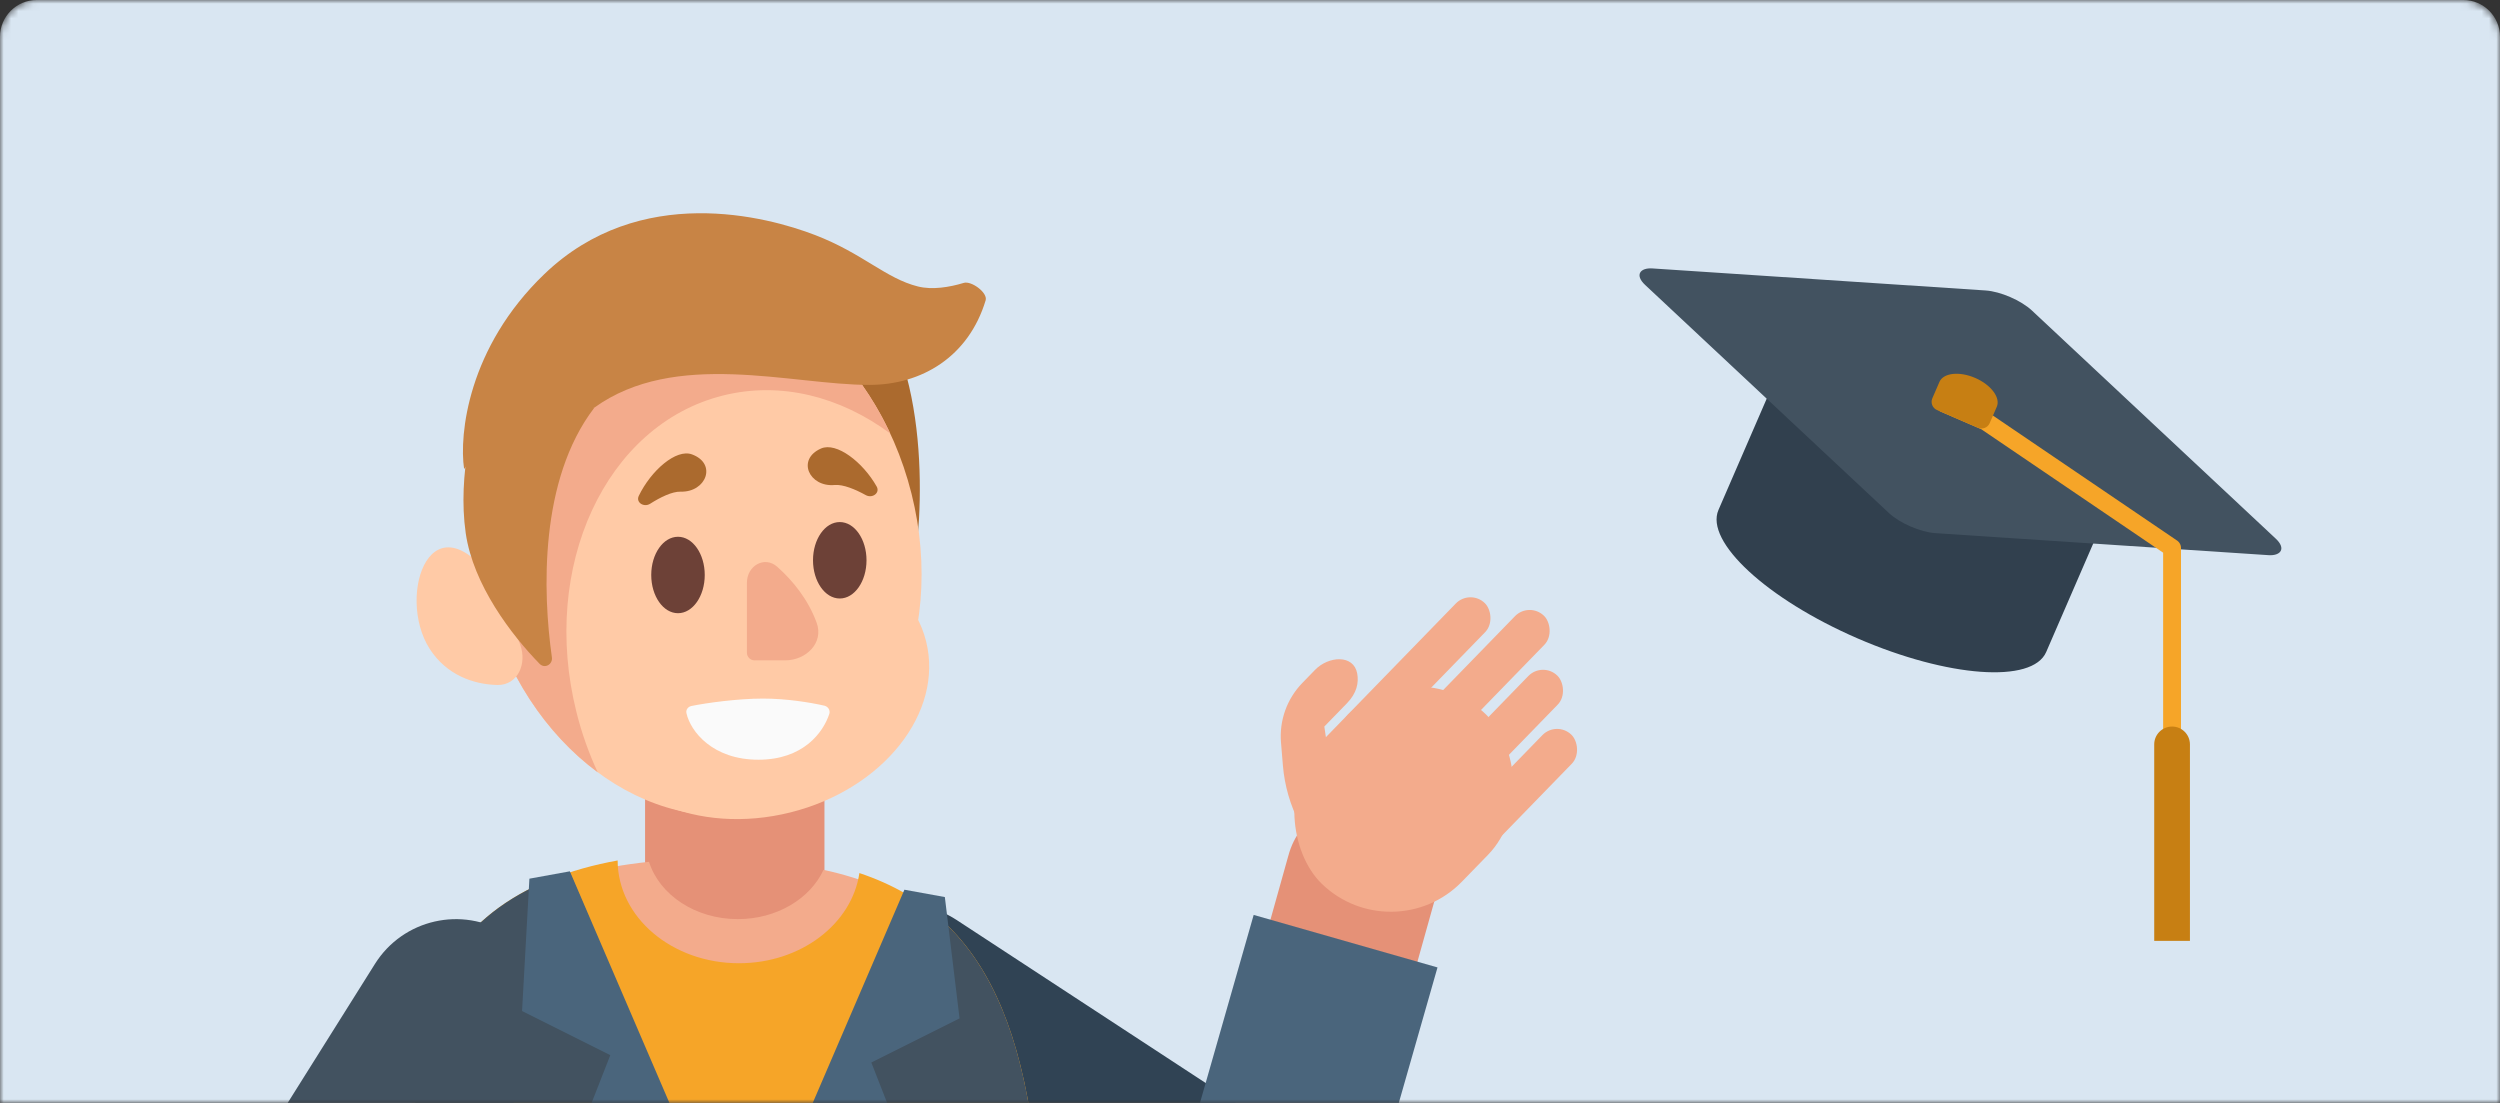
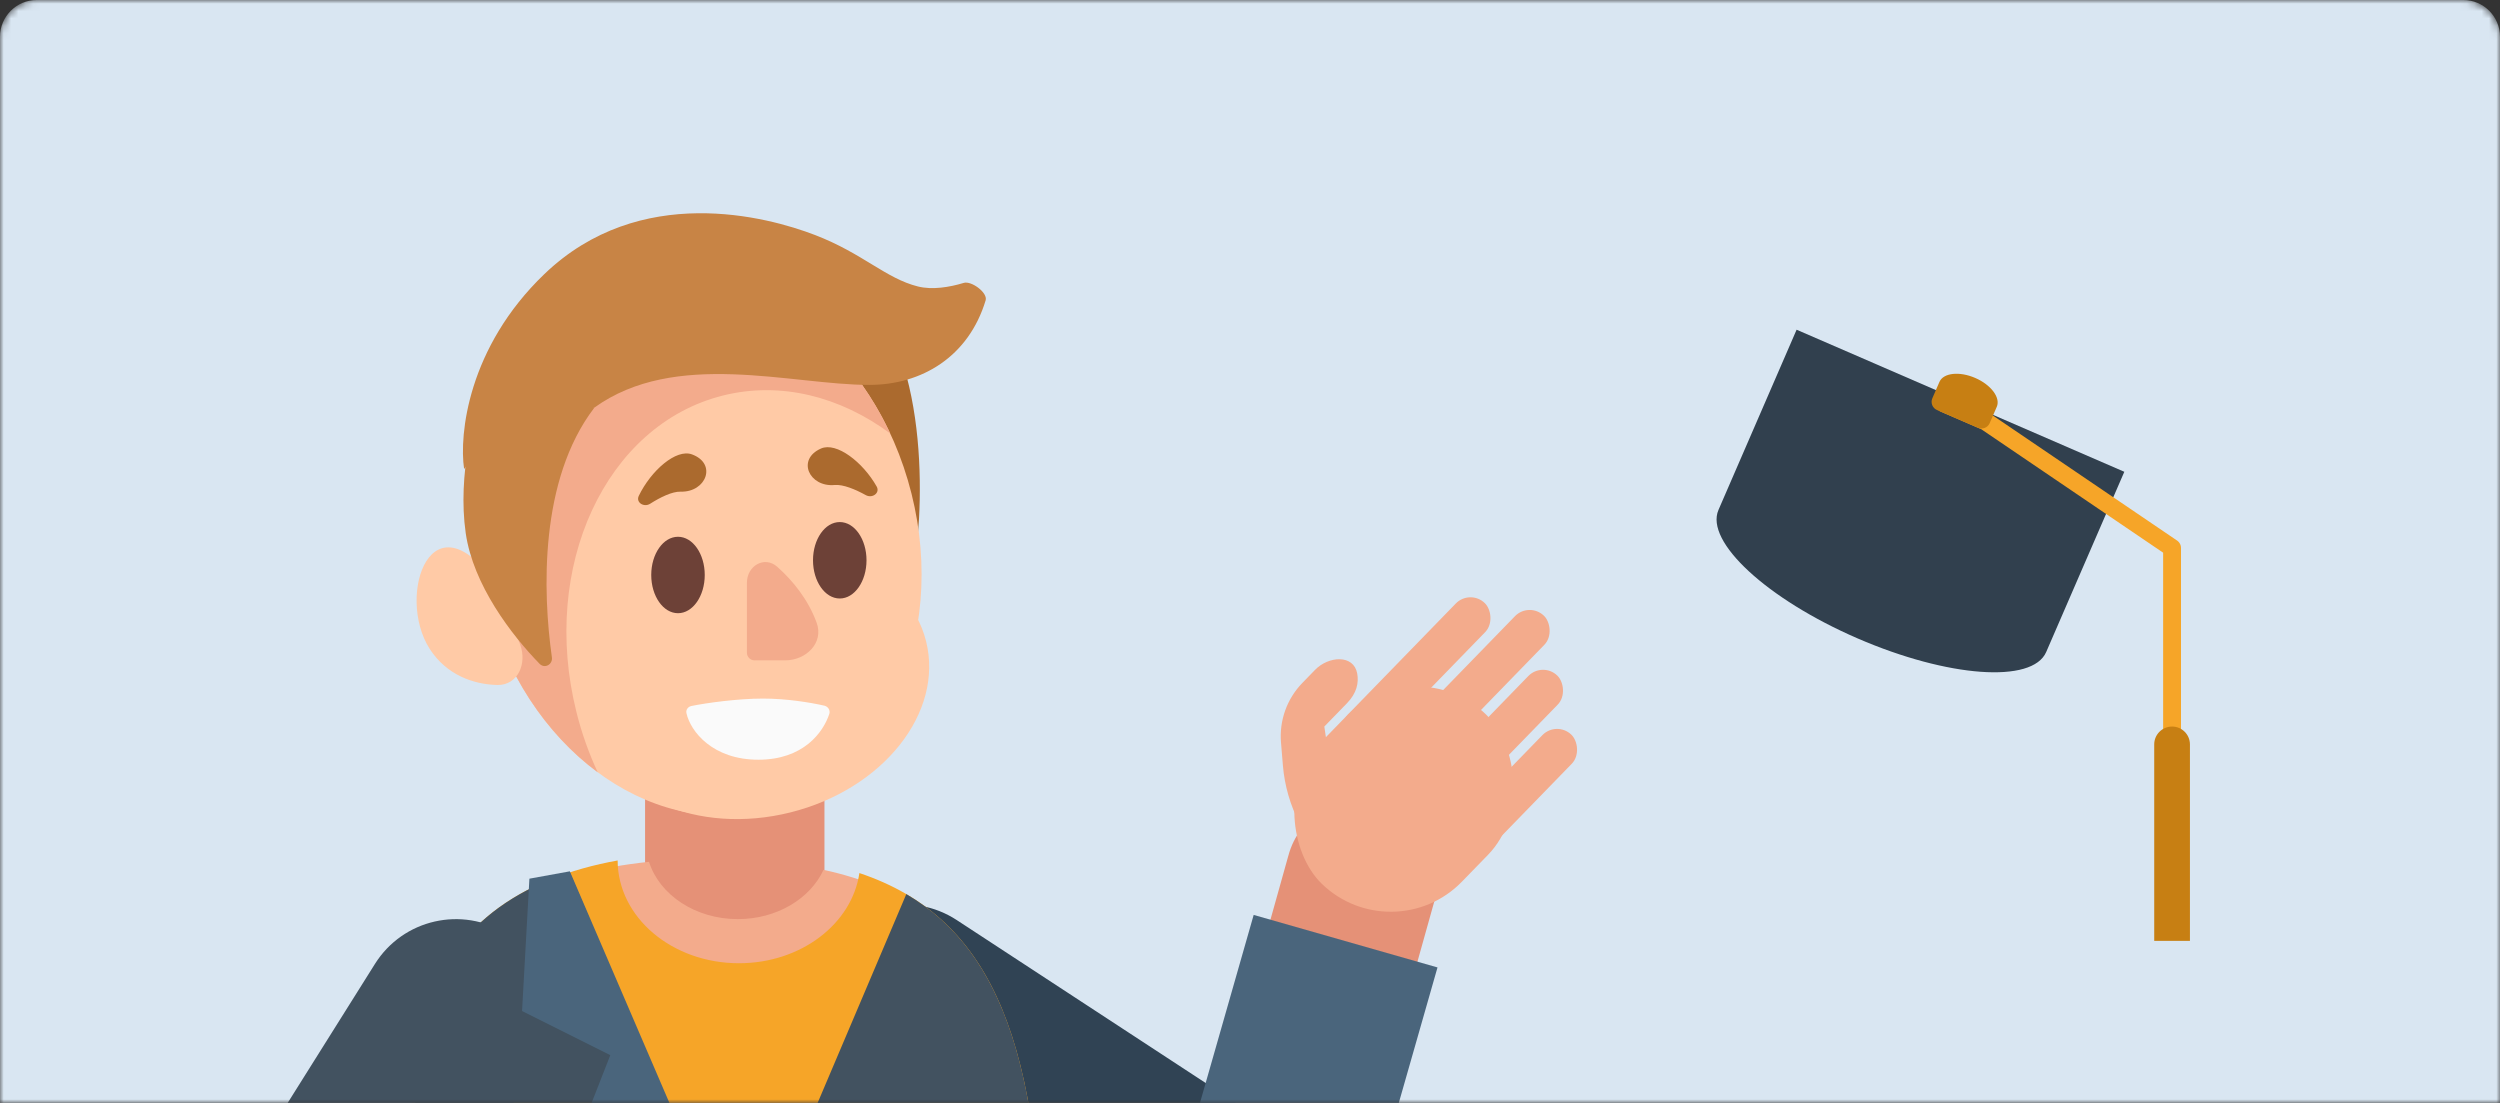
<svg xmlns="http://www.w3.org/2000/svg" width="340" height="150" viewBox="0 0 340 150" fill="none">
  <rect x="0" y="0" width="340" height="150" fill="#333333" stroke="none" />
  <mask id="mask0" mask-type="alpha" maskUnits="userSpaceOnUse" x="0" y="0" width="340" height="150">
    <path d="M0 5C0 2.239 2.239 0 5 0H335C337.761 0 340 2.239 340 5V150H0V5Z" fill="#D9E6F2" />
  </mask>
  <g mask="url(#mask0)">
    <path d="M0 5C0 2.239 2.239 0 5 0H335C337.761 0 340 2.239 340 5V150H0V5Z" fill="#D9E6F2" />
    <path d="M134 142.5L171 170L185.268 119.03" stroke="#E59177" stroke-width="20.791" stroke-linecap="round" stroke-linejoin="round" />
    <path d="M115.883 146.872C109.879 142.942 108.197 134.888 112.127 128.884C116.058 122.879 124.111 121.197 130.116 125.128L115.883 146.872ZM130.116 125.128L185.586 161.435L171.353 183.179L115.883 146.872L130.116 125.128Z" fill="#304354" />
    <path d="M183.5 173.571C181.527 180.475 174.332 184.472 167.429 182.5C160.525 180.527 156.528 173.332 158.5 166.429L183.5 173.571ZM158.5 166.429L170.5 124.429L195.5 131.571L183.5 173.571L158.5 166.429Z" fill="#4A657C" />
    <path fill-rule="evenodd" clip-rule="evenodd" d="M87.73 104.506H112.126V119.72C112.126 119.731 112.126 119.742 112.126 119.753C112.126 123.122 106.665 125.852 99.928 125.852C93.192 125.852 87.731 123.122 87.731 119.754H87.73V104.506Z" fill="#E59177" />
    <path d="M124.325 77.061C125.849 67.404 126.154 45.956 115.176 37.417L104.503 46.566L124.325 77.061Z" fill="#AB6A2E" />
    <ellipse rx="29.775" ry="36.932" transform="matrix(-0.97 0.243 0.243 0.97 95.084 74.372)" fill="#FFCAA6" />
    <ellipse rx="23.537" ry="18.095" transform="matrix(-0.97 0.243 0.243 0.97 103.117 92.932)" fill="#FFCAA6" />
    <path fill-rule="evenodd" clip-rule="evenodd" d="M81.292 105.037C74.305 99.873 68.709 91.634 66.199 81.598C61.249 61.811 70.168 42.535 86.121 38.544C99.745 35.136 114.092 43.978 121.074 58.956C114.284 53.938 106.181 51.825 98.319 53.792C82.366 57.783 73.447 77.058 78.397 96.846C79.119 99.735 80.098 102.476 81.292 105.037Z" fill="#F3AB8C" />
    <ellipse cx="92.207" cy="78.198" rx="3.638" ry="5.198" fill="#6D4137" />
    <ellipse cx="114.207" cy="76.198" rx="3.638" ry="5.198" fill="#6D4137" />
    <path d="M58.44 88.249C53.774 80.991 58.735 66.462 67.84 80.006C67.884 80.072 67.923 80.148 67.951 80.222L70.741 87.661C71.716 90.261 70.407 93.225 67.63 93.158C64.362 93.079 60.71 91.781 58.44 88.249Z" fill="#FFCAA6" />
    <path d="M111.073 84.716C109.916 81.524 107.805 78.948 105.711 77.087C103.978 75.547 101.58 76.943 101.58 79.262V88.769C101.58 89.343 102.045 89.808 102.62 89.808H106.778C109.648 89.808 112.052 87.414 111.073 84.716Z" fill="#F3AB8C" />
    <path d="M94.104 61.795C91.951 61.008 88.54 63.991 86.875 67.438C86.441 68.337 87.578 69.047 88.42 68.51C89.794 67.634 91.418 66.834 92.563 66.866C96.048 66.967 97.555 63.057 94.104 61.795Z" fill="#AB6A2E" />
    <path d="M111.659 60.997C113.758 60.075 117.351 62.837 119.23 66.172C119.72 67.042 118.629 67.823 117.755 67.34C116.328 66.552 114.658 65.856 113.517 65.961C110.045 66.281 108.294 62.474 111.659 60.997Z" fill="#AB6A2E" />
    <path d="M103.757 95.006C100.339 95.006 96.058 95.599 94.034 96.015C93.575 96.11 93.255 96.521 93.355 96.979C93.902 99.481 96.924 103.322 103.139 103.322C109.25 103.322 111.953 99.609 112.782 97.106C112.95 96.598 112.622 96.086 112.101 95.968C110.28 95.555 107.047 95.006 103.757 95.006Z" fill="#FAFAFA" />
    <path d="M75.057 89.399C73.793 80.468 73.36 65.255 80.79 55.504L67.275 51.41C66.768 51.256 66.227 51.505 66.036 51.999C64.483 56.033 62.203 64.566 63.335 72.487C64.344 79.546 69.591 86.397 73.389 90.283C74.075 90.984 75.194 90.371 75.057 89.399Z" fill="#C88445" />
    <path d="M74.033 37.274C63.638 47.254 62.425 59.104 63.118 63.782C66.86 58.792 76.459 55.986 80.79 55.466C91.845 47.462 107.612 52.347 118.213 52.347C125.355 52.347 131.731 48.514 134.047 40.846C134.36 39.809 132.107 38.157 131.071 38.473C129.141 39.06 126.796 39.45 124.845 38.962C120.453 37.864 117.345 34.462 110.845 31.962C104.345 29.462 87.027 24.8 74.033 37.274Z" fill="#C88445" />
    <path fill-rule="evenodd" clip-rule="evenodd" d="M112.002 118.299C110.189 122.22 105.654 125 100.345 125C94.557 125 89.687 121.695 88.265 117.209C75.328 118.518 56.022 124.275 56.022 148.842C56.022 156.567 56.35 165.687 56.699 175.387C57.571 199.639 58.574 227.52 54.907 246.304C54.651 247.615 55.641 248.856 56.977 248.856L139.243 248.856C140.524 248.856 141.503 247.721 141.345 246.449C139.605 232.379 140.584 208.043 141.242 191.687C141.487 185.612 141.687 180.638 141.687 177.7C141.687 139.95 133.939 123.046 112.002 118.299Z" fill="#F3AB8C" />
    <path fill-rule="evenodd" clip-rule="evenodd" d="M116.875 118.735C115.868 125.648 108.92 131 100.5 131C91.396 131 84.014 124.744 84 117.023C71.593 119.263 56.495 126.316 56.495 148.243C56.495 173.548 55.161 234.807 54.892 246.905C54.866 248.071 55.805 249 56.972 249L139.766 249C140.914 249 141.845 248.105 141.845 246.956L141.845 177.315C141.845 142.089 135.222 124.881 116.875 118.735Z" fill="#F6A528" />
    <path fill-rule="evenodd" clip-rule="evenodd" d="M123.259 121.598L101 174L77.486 118.645C66.87 122.111 56.495 130.066 56.495 148.243C56.495 173.548 55.161 234.807 54.892 246.905C54.866 248.071 55.805 249 56.972 249L139.766 249C140.914 249 141.845 248.105 141.845 246.956L141.845 177.315C141.845 146.526 136.785 129.502 123.259 121.598Z" fill="#425260" />
    <path d="M50.995 131.09C54.812 125.012 62.832 123.179 68.91 126.995C74.987 130.812 76.821 138.832 73.005 144.91L50.995 131.09ZM73.005 144.91L46.005 187.91L23.995 174.09L50.995 131.09L73.005 144.91Z" fill="#425260" />
    <path d="M100.5 172L77.5 118.5L72 119.5L71 137.5L83 143.5L78.5 155L100.5 172Z" fill="#4A657C" />
-     <path d="M100 174.5L123 121L128.5 122L130.5 138.5L118.5 144.5L123 156L100 174.5Z" fill="#4A657C" />
    <rect width="32.08" height="26.965" rx="13.483" transform="matrix(-0.697 0.717 0.717 0.697 192.444 87.784)" fill="#F3AB8C" />
    <rect width="26.552" height="5.579" rx="2.79" transform="matrix(-0.697 0.717 0.717 0.697 199.932 80.077)" fill="#F3AB8C" />
    <rect width="27.671" height="5.579" rx="2.79" transform="matrix(-0.697 0.717 0.717 0.697 207.98 81.801)" fill="#F3AB8C" />
    <rect width="23.1" height="5.579" rx="2.79" transform="matrix(-0.697 0.717 0.717 0.697 209.797 89.939)" fill="#F3AB8C" />
    <rect width="20.062" height="5.579" rx="2.79" transform="matrix(-0.697 0.717 0.717 0.697 211.709 97.978)" fill="#F3AB8C" />
    <path d="M176.734 111.953L178.201 114.784L179.217 116.114C180.83 118.224 183.908 118.793 185.337 116.554C186.313 115.024 186.95 113.088 186.529 110.883C185.675 106.424 182.378 104.258 180.837 103.732L180.108 98.81L183.186 95.643C184.527 94.263 184.816 92.85 184.579 91.585C184.091 88.982 180.691 89.205 178.845 91.104L177.12 92.879C175.027 95.034 173.967 97.989 174.216 100.983L174.475 104.108C174.702 106.846 175.47 109.513 176.734 111.953Z" fill="#F3AB8C" />
    <path fill-rule="evenodd" clip-rule="evenodd" d="M288.908 64.163L244.338 44.841L233.727 69.316C233.722 69.329 233.716 69.341 233.711 69.354C231.843 73.662 240.306 81.479 252.614 86.815C264.922 92.151 276.413 92.984 278.28 88.677L278.281 88.677L288.908 64.163Z" fill="#31404E" />
-     <rect width="52.707" height="52.707" rx="3.643" transform="matrix(0.73 0.683 -0.998 -0.066 273.683 39.744)" fill="#425260" />
    <path d="M264.469 54.892L270.04 57.307L295.402 74.522L295.402 110.956" stroke="#F6A528" stroke-width="2.429" stroke-linecap="round" stroke-linejoin="round" />
    <path fill-rule="evenodd" clip-rule="evenodd" d="M263.756 51.956C263.759 51.95 263.761 51.944 263.764 51.938C264.297 50.708 266.476 50.467 268.63 51.401C270.784 52.334 272.097 54.089 271.564 55.32L271.564 55.32L270.598 57.548C270.331 58.164 269.616 58.446 269 58.179L263.429 55.764C262.814 55.497 262.531 54.782 262.798 54.167L263.756 51.956Z" fill="#C77F13" />
    <path d="M292.974 101.24C292.974 99.899 294.061 98.811 295.403 98.811C296.744 98.811 297.831 99.899 297.831 101.24L297.831 127.958L292.974 127.958L292.974 101.24Z" fill="#C77F13" />
  </g>
</svg>